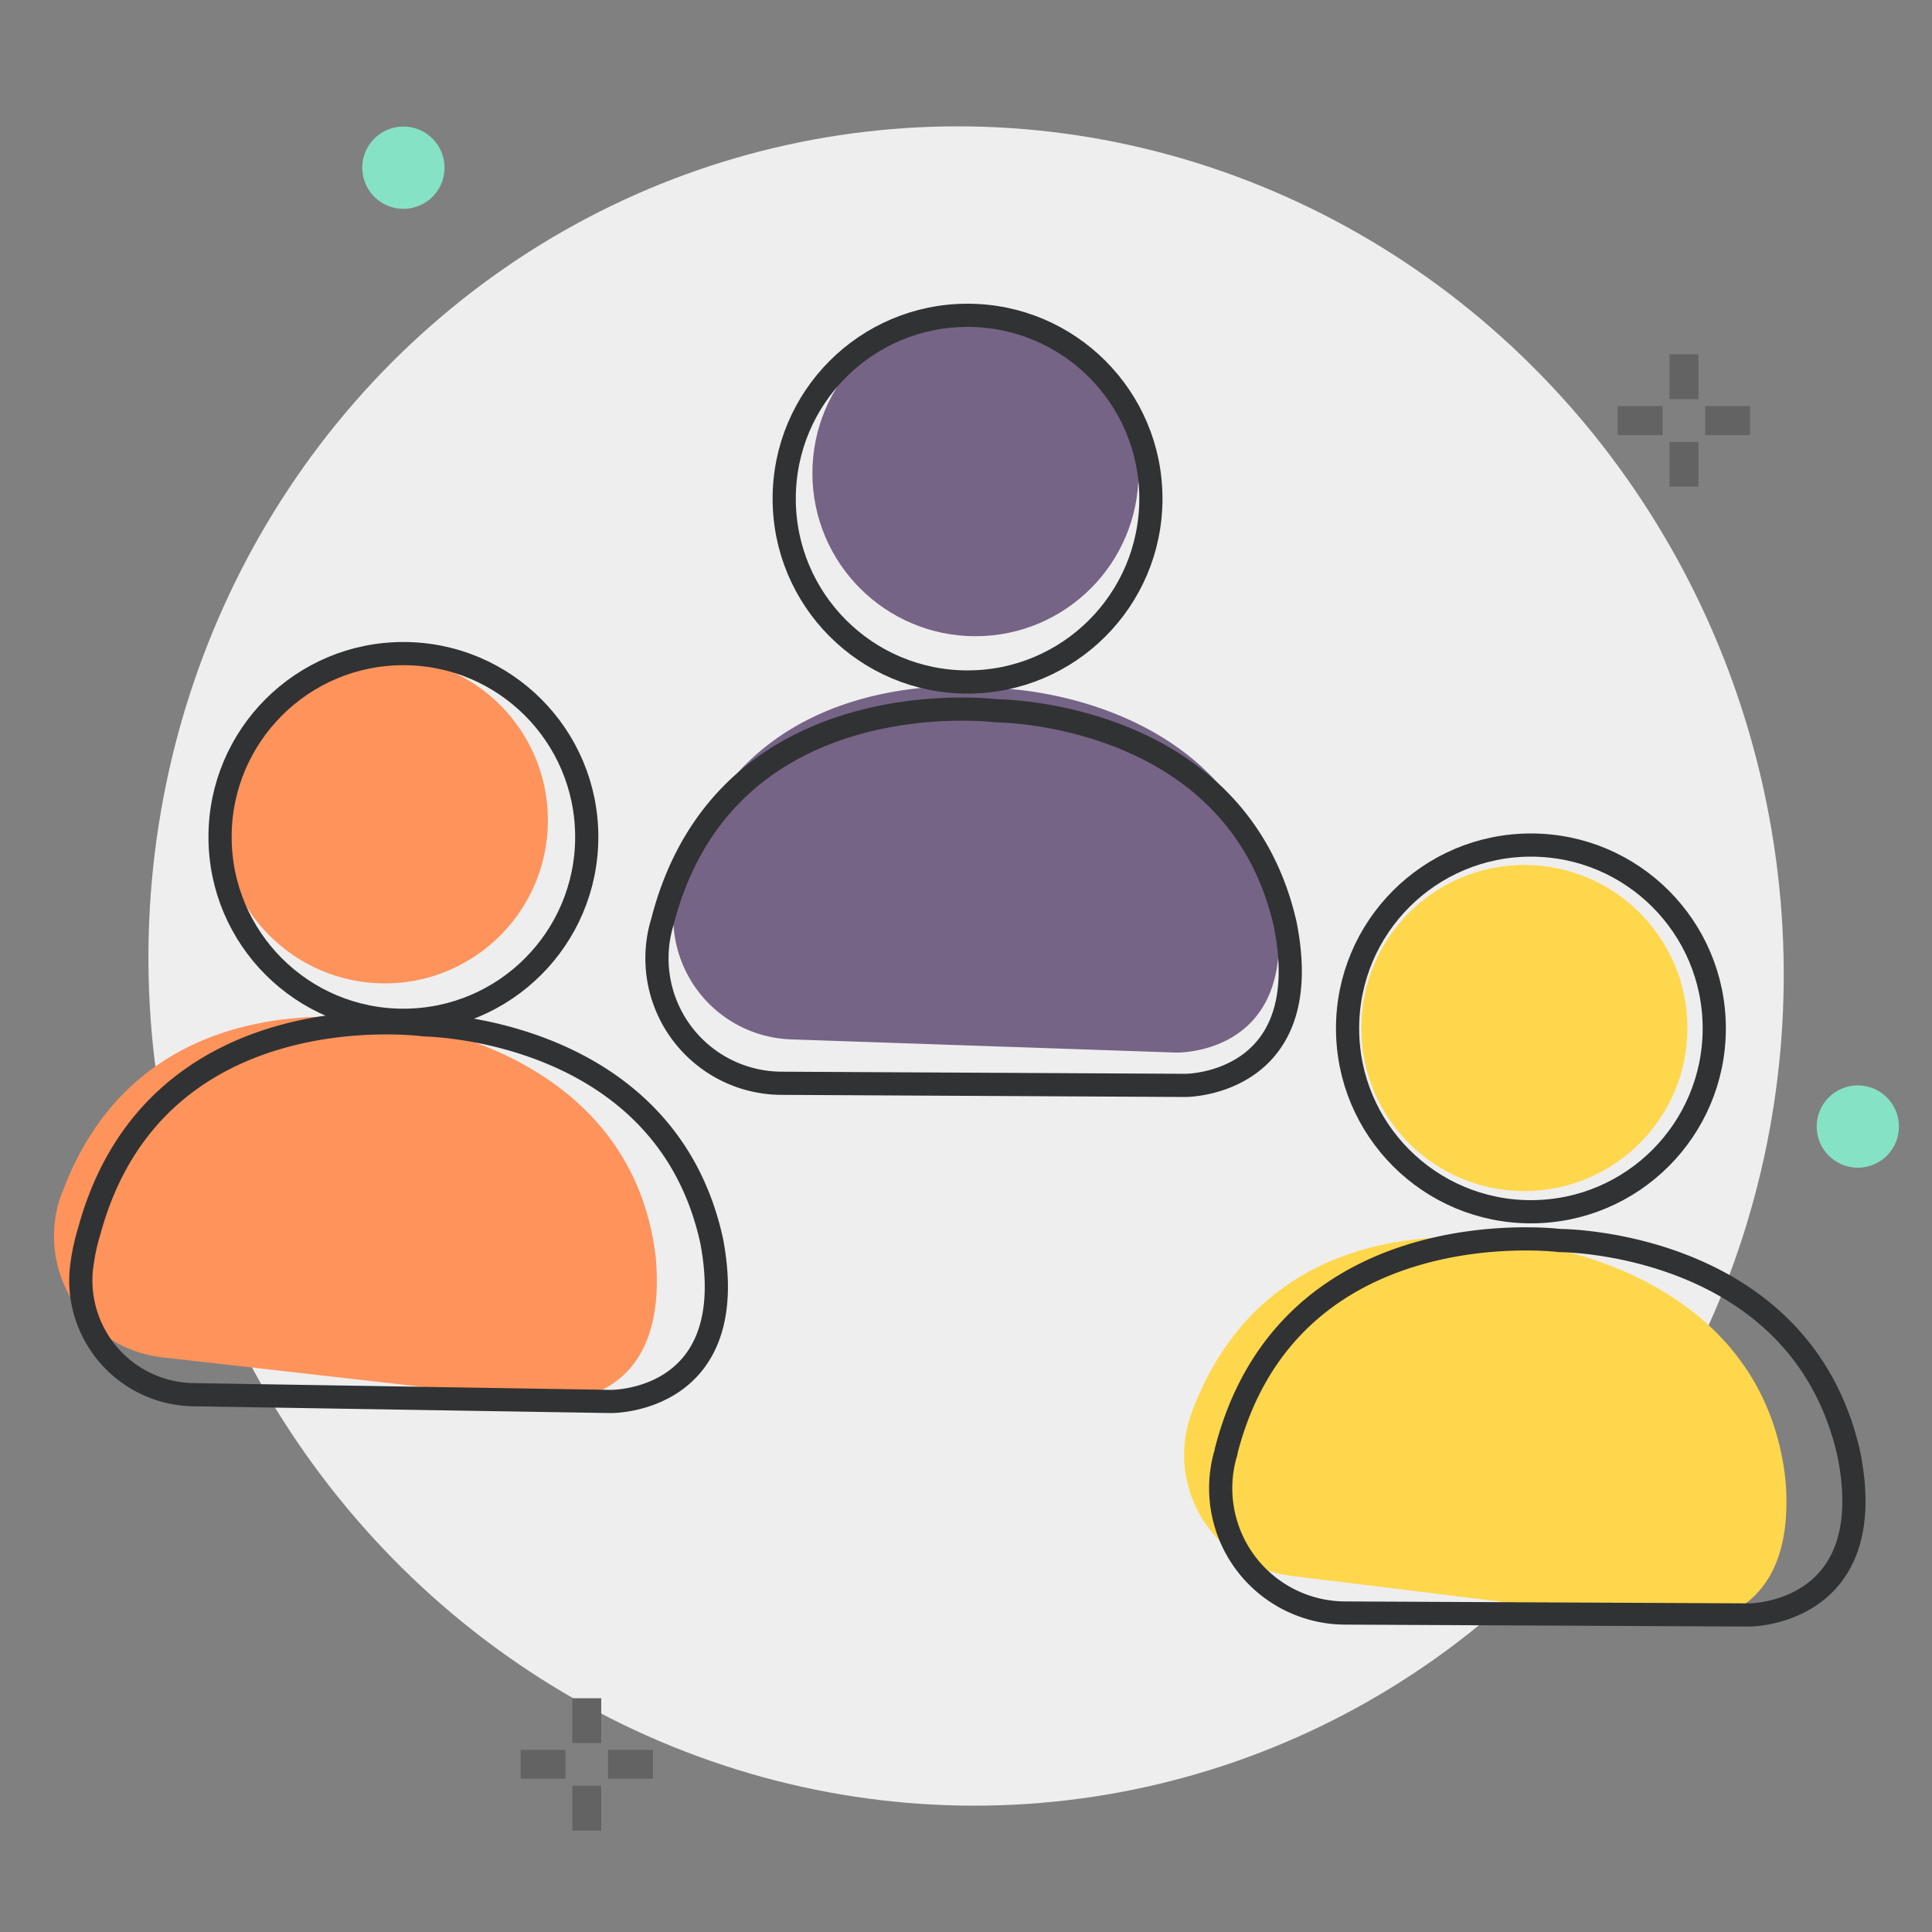
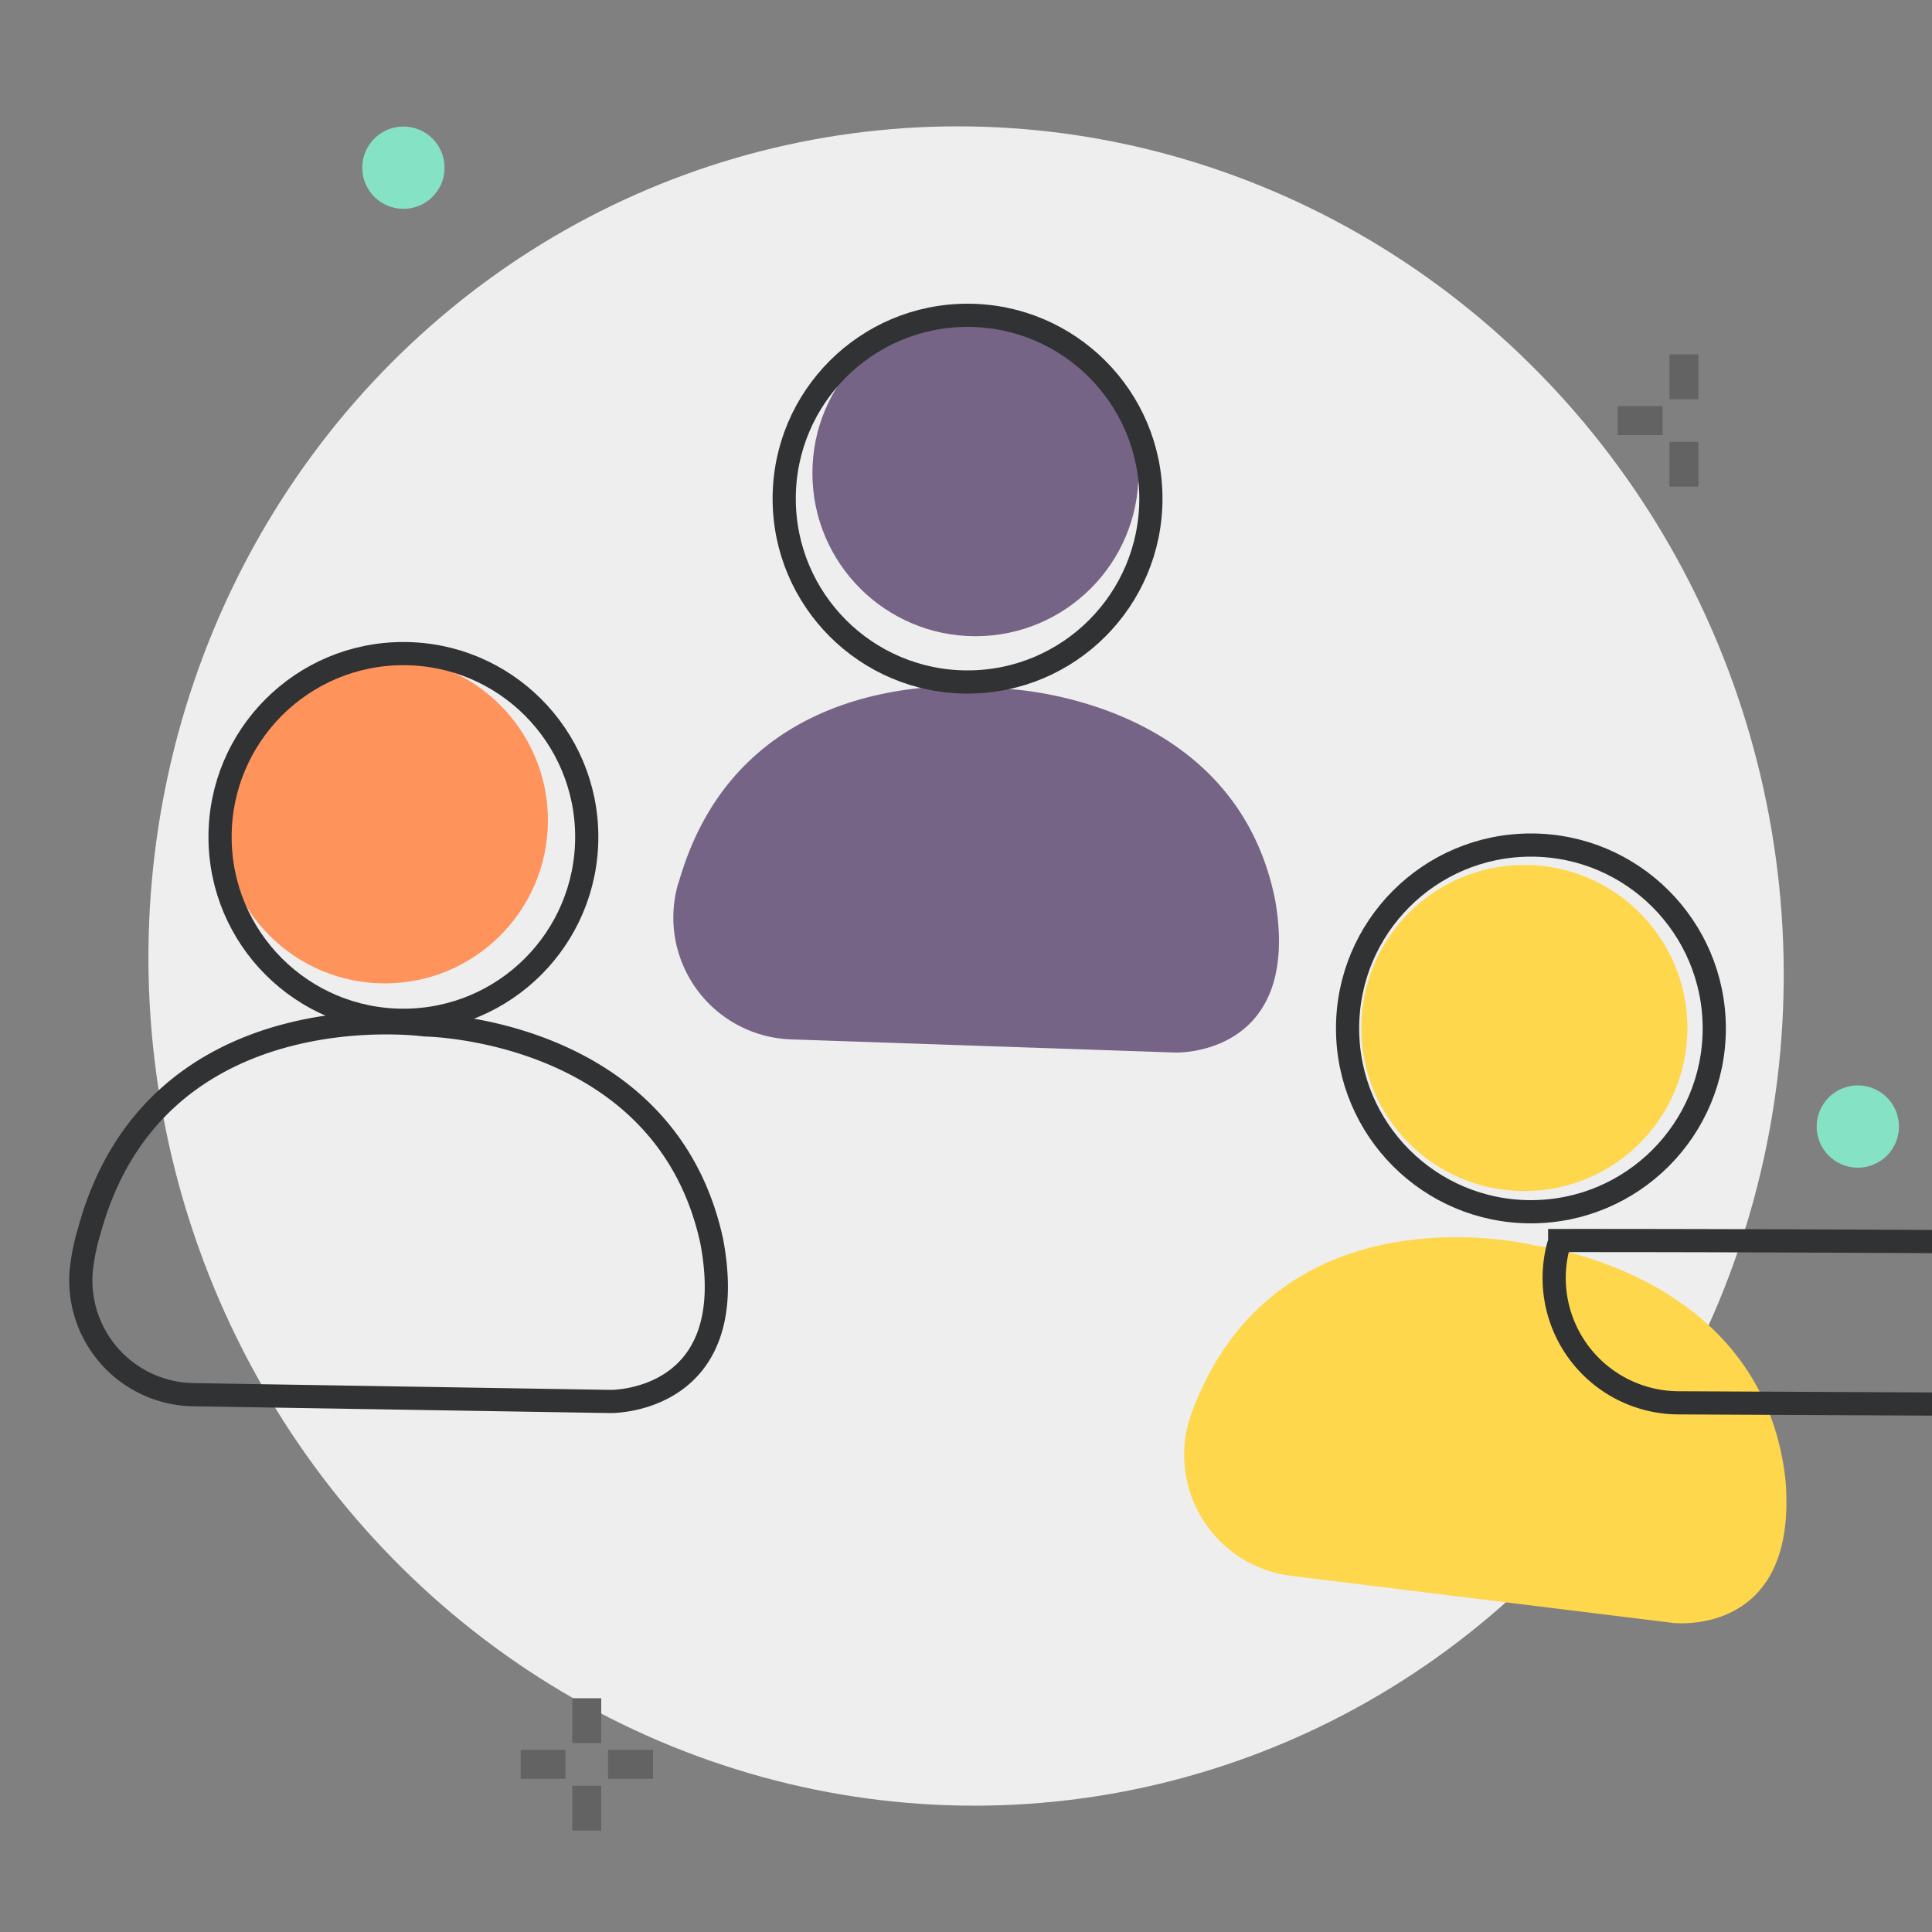
<svg xmlns="http://www.w3.org/2000/svg" id="Arte" viewBox="0 0 100 100">
  <rect x="0" y="0" width="100" height="100" fill="#808080" stroke="none" />
  <defs>
    <style>.cls-1{fill:#eee;}.cls-2{fill:#86e2c5;}.cls-3,.cls-6{fill:none;stroke-miterlimit:10;}.cls-3{stroke:#636363;stroke-width:1.5px;}.cls-4{fill:#756486;}.cls-5{fill:#ff935c;}.cls-6{stroke:#313233;stroke-width:1.2px;}.cls-7{fill:#ffd74c;}</style>
  </defs>
  <title>Grupos_reducidos</title>
  <ellipse class="cls-1" cx="50" cy="50" rx="42.28" ry="43.5" transform="translate(-8.27 9.95) rotate(-10.5)" />
  <circle class="cls-2" cx="20.88" cy="8.68" r="2.13" />
  <circle class="cls-2" cx="96.16" cy="58.31" r="2.13" />
  <line class="cls-3" x1="87.16" y1="18.34" x2="87.16" y2="20.66" />
  <line class="cls-3" x1="87.16" y1="22.87" x2="87.16" y2="25.19" />
-   <line class="cls-3" x1="90.58" y1="21.77" x2="88.26" y2="21.77" />
  <line class="cls-3" x1="86.06" y1="21.77" x2="83.73" y2="21.77" />
  <line class="cls-3" x1="30.37" y1="87.9" x2="30.37" y2="90.22" />
  <line class="cls-3" x1="30.37" y1="92.43" x2="30.37" y2="94.75" />
  <line class="cls-3" x1="33.8" y1="91.32" x2="31.47" y2="91.32" />
  <line class="cls-3" x1="29.27" y1="91.32" x2="26.95" y2="91.32" />
  <path class="cls-4" d="M52,35.65s-13.34-2.11-16.84,9.92l-.06.17A6.31,6.31,0,0,0,41,53.8l19.84.68s6.54.23,5.17-7.85C63.92,36,52,35.65,52,35.65Z" />
  <circle class="cls-4" cx="50.49" cy="24.49" r="8.44" />
  <circle class="cls-5" cx="19.92" cy="42.46" r="8.44" />
-   <path class="cls-5" d="M20.84,53S7.71,49.88,3.27,61.6l-.07.16a6.31,6.31,0,0,0,5.24,8.5L28.18,72.5s6.49.74,5.76-7.42C32.68,54.3,20.84,53,20.84,53Z" />
  <circle class="cls-6" cx="79.24" cy="53.23" r="9.49" />
  <path class="cls-6" d="M22,53.05S8.05,51.1,4.62,63.72a10.68,10.68,0,0,0-.42,2.1,5.92,5.92,0,0,0,5.87,6.37l21.53.35s6.82.11,5.24-8.29C34.44,53.18,22,53.05,22,53.05Z" />
  <path class="cls-7" d="M79.43,64.46s-13.1-3.27-17.65,8.4l-.06.16a6.31,6.31,0,0,0,5.15,8.55L86.58,84s6.49.8,5.84-7.36C91.26,65.84,79.43,64.46,79.43,64.46Z" />
-   <path class="cls-6" d="M80.73,64.21s-14-1.78-17.26,10.88c0,.11-.06.22-.08.32a6.46,6.46,0,0,0,6.24,8.08l20.92.1s6.83,0,5.14-8.36C93.17,64.19,80.73,64.21,80.73,64.21Z" />
+   <path class="cls-6" d="M80.73,64.21c0,.11-.06.22-.08.32a6.46,6.46,0,0,0,6.24,8.08l20.92.1s6.83,0,5.14-8.36C93.17,64.19,80.73,64.21,80.73,64.21Z" />
  <circle class="cls-7" cx="78.9" cy="53.21" r="8.44" />
  <circle class="cls-6" cx="50.08" cy="25.81" r="9.49" />
-   <path class="cls-6" d="M51.56,36.79S37.59,35,34.3,47.66l-.09.32a6.47,6.47,0,0,0,6.23,8.09l20.93.11s6.82,0,5.15-8.35C64,36.78,51.56,36.79,51.56,36.79Z" />
  <circle class="cls-6" cx="20.88" cy="43.32" r="9.49" />
</svg>